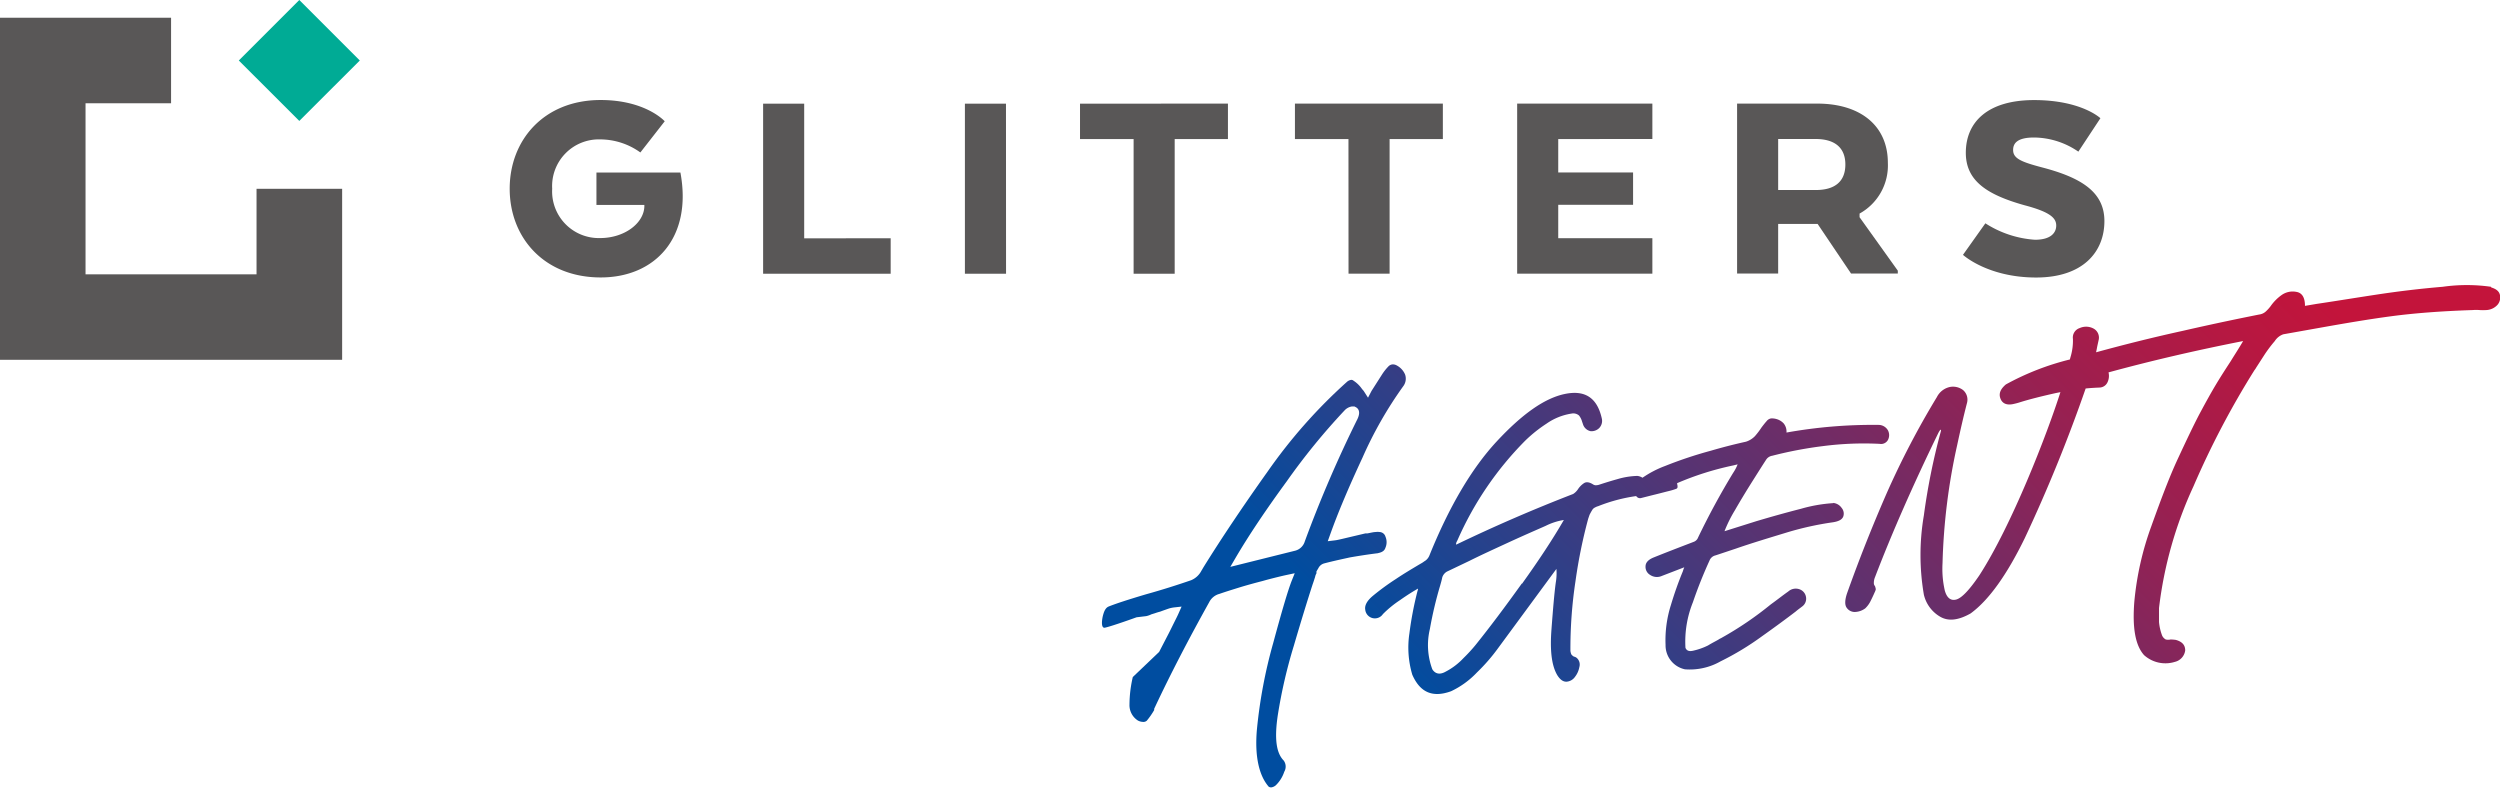
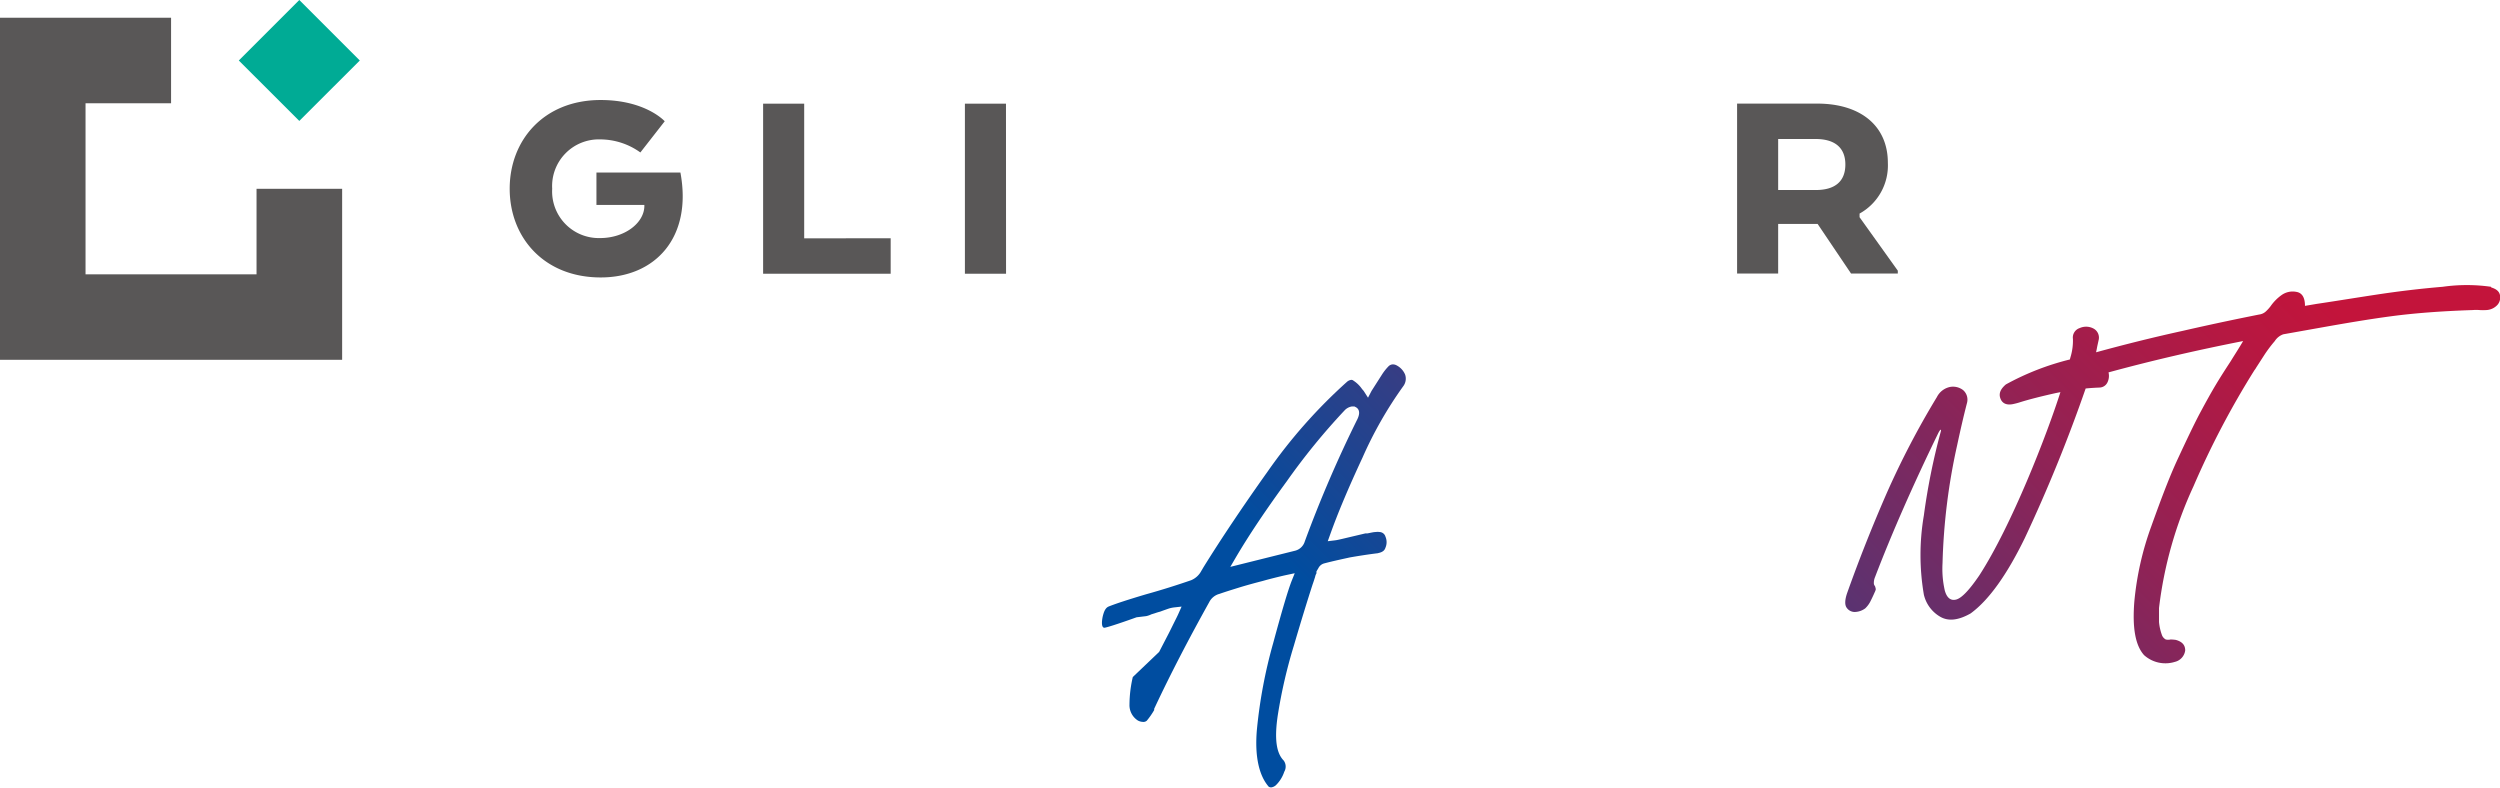
<svg xmlns="http://www.w3.org/2000/svg" viewBox="0 0 369.44 116.4">
  <defs>
    <style>
      .cls-1 {
        fill: #00ab95;
      }

      .cls-2 {
        fill: #595757;
      }

      .cls-3 {
        fill: url(#名称未設定グラデーション_4);
      }
    </style>
    <linearGradient id="名称未設定グラデーション_4" data-name="名称未設定グラデーション 4" x1="198.97" y1="137.48" x2="331.31" y2="5.14" gradientUnits="userSpaceOnUse">
      <stop offset="0" stop-color="#004da0" />
      <stop offset="0.17" stop-color="#004da0" />
      <stop offset="0.43" stop-color="#523575" />
      <stop offset="0.65" stop-color="#8f2356" />
      <stop offset="0.82" stop-color="#b51842" />
      <stop offset="0.9" stop-color="#c3143b" />
    </linearGradient>
  </defs>
  <g id="レイヤー_2" data-name="レイヤー 2">
    <g id="レイヤー_1-2" data-name="レイヤー 1">
      <g>
        <polyline class="cls-1" points="44.23 17.87 35.29 8.94 44.23 0 53.17 8.94 44.23 17.87" />
        <polyline class="cls-2" points="37.91 27.9 37.91 40.54 12.64 40.54 12.64 15.26 25.28 15.26 25.28 2.62 0 2.62 0 53.17 50.56 53.17 50.56 27.9 37.91 27.9" />
        <path class="cls-2" d="M88.14,25.5h12.41C102.34,35.12,96.81,41,88.77,41c-8.38,0-13.45-5.91-13.45-13.11s5.07-13.11,13.44-13.11c6.66,0,9.47,3.14,9.47,3.14l-3.6,4.61a10.2,10.2,0,0,0-5.95-1.93,6.9,6.9,0,0,0-7.08,7.29,6.9,6.9,0,0,0,7.08,7.29c3.6,0,6.45-2.18,6.54-4.65v-.25H88.14V25.5" />
        <polyline class="cls-2" points="112.77 40.45 112.77 15.32 118.84 15.32 118.84 35.22 131.62 35.21 131.62 40.45 112.77 40.45" />
        <polyline class="cls-2" points="148.67 40.45 142.59 40.45 142.59 15.32 148.66 15.32 148.67 40.45" />
-         <polyline class="cls-2" points="159.6 15.32 181.46 15.31 181.46 20.55 173.59 20.55 173.59 40.45 167.52 40.45 167.52 20.55 159.6 20.55 159.6 15.32" />
-         <polyline class="cls-2" points="191.36 15.31 213.22 15.31 213.22 20.55 205.35 20.55 205.35 40.44 199.28 40.44 199.27 20.55 191.36 20.55 191.36 15.31" />
-         <polyline class="cls-2" points="241.33 30.26 230.27 30.26 230.27 35.2 244.18 35.2 244.18 40.44 224.2 40.44 224.2 15.31 244.18 15.31 244.18 20.54 230.27 20.55 230.27 25.49 241.33 25.49 241.33 30.26" />
        <path class="cls-2" d="M256.7,15.31h11.85c6.37,0,10.43,3.26,10.43,8.75a8.13,8.13,0,0,1-4.18,7.5v.54L280.45,40v.42h-6.91l-4.94-7.33h-5.83v7.33H256.7V15.31m11.6,5.23h-5.53v7.54h5.57c2.81,0,4.36-1.26,4.36-3.77S271.11,20.54,268.3,20.54Z" />
-         <path class="cls-2" d="M293.39,33a15.41,15.41,0,0,0,7.33,2.43c2.3,0,3.14-1,3.14-2.1s-.88-2-4.69-3c-5.53-1.55-8.67-3.6-8.67-7.75,0-4.57,3.26-7.79,10.09-7.79,7,0,9.8,2.68,9.8,2.68l-3.26,4.94a11.72,11.72,0,0,0-6.54-2.09c-2.39,0-3.1.79-3.1,1.84,0,1.26,1.17,1.76,4.36,2.6,5.9,1.55,9.13,3.72,9.13,7.91,0,4.57-3.18,8.34-10.09,8.34-7.17,0-10.81-3.35-10.81-3.35L293.39,33" />
      </g>
      <g>
        <path class="cls-3" d="M203.63,81.74c.81-.16,1-.49,1.11-.81a2.07,2.07,0,0,0,0-1.62.94.94,0,0,0-.88-.69,1.77,1.77,0,0,0-.55,0c-.33,0-.73.11-1.22.2l-.3,0-3.51.83c-.4.09-.72.17-1,.2l-1.07.13.36-1c1.12-3.14,2.68-6.85,4.76-11.32A58.45,58.45,0,0,1,207.42,57a1.86,1.86,0,0,0,.22-1.65A2.72,2.72,0,0,0,206.4,54a1.16,1.16,0,0,0-.65-.15,1,1,0,0,0-.52.24,7.63,7.63,0,0,0-1,1.25l-1.55,2.43-.52,1-.64-1-.25-.29a4.42,4.42,0,0,0-1.25-1.22.48.48,0,0,0-.38-.12,1.23,1.23,0,0,0-.56.26,76.87,76.87,0,0,0-11.71,13.22c-3.66,5.14-6.87,9.93-9.54,14.23l-.3.51A3,3,0,0,1,176,85.75c-2,.69-4.22,1.4-6.67,2.08-2.71.81-4.37,1.35-5.5,1.8-.23.1-.55.32-.78,1.12-.2.63-.44,2.18.26,2,1.06-.23,4.65-1.53,4.65-1.53l1.41-.17a3.25,3.25,0,0,0,.78-.27l.49-.15c.26-.09.54-.18.79-.24.48-.18,1-.36,1.32-.47a5.13,5.13,0,0,1,.69-.15l1.17-.13-.47,1.06c-.15.34-.36.75-.6,1.23s-.49,1-.78,1.57l-1.47,2.84-3.89,3.71a18.27,18.27,0,0,0-.49,4.06,2.69,2.69,0,0,0,1.25,2.37,1.72,1.72,0,0,0,.9.2.74.74,0,0,0,.41-.18,11,11,0,0,0,1.09-1.57l0-.19.08-.17c2.35-5,5-10.1,8.05-15.58a2.37,2.37,0,0,1,1.52-1.23c.76-.27,1.76-.58,3.11-1,1.06-.32,2.16-.62,3.21-.89l.68-.19c1.3-.34,2.25-.57,2.9-.71l1.22-.26-.46,1.15c-.54,1.39-1.38,4.21-2.72,9.16a72.58,72.58,0,0,0-2.41,12.8c-.34,3.88.29,6.76,1.74,8.43a.61.61,0,0,0,.43.1,1.32,1.32,0,0,0,.62-.3,4.91,4.91,0,0,0,1.25-2,1.51,1.51,0,0,0-.08-1.66c-1.11-1.12-1.39-3.25-.87-6.72a74.44,74.44,0,0,1,2.36-10.22c1.07-3.65,2-6.67,2.78-9.08.15-.41.26-.78.37-1.11a1.52,1.52,0,0,1,.2-.53v-.29l.28-.47a1.35,1.35,0,0,1,.85-.71c1.06-.28,2.14-.52,3.14-.74l.68-.15c1.23-.21,2.64-.44,4.14-.62h.06M192.82,80a2,2,0,0,1-1.43,1.38l-9.58,2.39.8-1.37c1.95-3.32,4.5-7.12,7.56-11.3a96.2,96.2,0,0,1,8.58-10.51,1.89,1.89,0,0,1,1-.52h.41l.18.09c.33.17.79.62.27,1.74A182.84,182.84,0,0,0,192.82,80Z" />
-         <path class="cls-3" d="M270.94,74.35a22.21,22.21,0,0,0-4.78.83c-2.22.57-4.4,1.18-6.62,1.84l-4.7,1.48a19.84,19.84,0,0,1,1.55-3.12c.82-1.43,1.72-2.91,2.63-4.35s1.58-2.5,2-3.14a1.31,1.31,0,0,1,.87-.54,59.29,59.29,0,0,1,7.53-1.43,47.08,47.08,0,0,1,8.34-.33A1.16,1.16,0,0,0,279,65a1.52,1.52,0,0,0,0-1.39,1.59,1.59,0,0,0-1.39-.82A72.31,72.31,0,0,0,264,63.92a1.92,1.92,0,0,0-.4-1.33,2.26,2.26,0,0,0-1-.64,2.52,2.52,0,0,0-.87-.12,1.06,1.06,0,0,0-.67.41c-.23.25-.46.55-.73.9a11.48,11.48,0,0,1-1,1.32,3.19,3.19,0,0,1-1.31.81c-1.21.27-3,.69-5.25,1.35a61.38,61.38,0,0,0-6.71,2.24,15.25,15.25,0,0,0-3.34,1.74,1.72,1.72,0,0,0-.76-.27,11.21,11.21,0,0,0-2.86.45c-1.18.33-2.12.63-2.85.87a1.76,1.76,0,0,1-.46.06.78.78,0,0,1-.38-.13c-.54-.34-1-.41-1.35-.17a3.17,3.17,0,0,0-.87.88,2.38,2.38,0,0,1-.72.71q-8.82,3.41-17.29,7.49l0,0s0-.1,0-.13,0-.09,0-.13a.69.69,0,0,0,.1-.21l.11-.21a48.55,48.55,0,0,1,10-14.69,20.68,20.68,0,0,1,3.14-2.51,8.75,8.75,0,0,1,3.69-1.49,1.3,1.3,0,0,1,1.12.28,2.57,2.57,0,0,1,.45.89l.17.5a1.49,1.49,0,0,0,1.11.93,1.62,1.62,0,0,0,1.23-.44,1.53,1.53,0,0,0,.43-1.34c-.66-3.13-2.47-4.35-5.49-3.72s-6.33,3-10.05,7-7.06,9.7-9.95,16.85a1.75,1.75,0,0,1-.79.9,3.39,3.39,0,0,1-.53.34c-1.3.77-2.52,1.5-3.62,2.24a36,36,0,0,0-3.47,2.54c-.81.69-1.19,1.37-1.08,2a1.43,1.43,0,0,0,2.61.66,15.82,15.82,0,0,1,2.52-2.06c1.12-.79,2-1.33,2.67-1.71a1.69,1.69,0,0,1-.09.41,51,51,0,0,0-1.18,6.18,14.14,14.14,0,0,0,.42,6.13c1.15,2.63,3,3.44,5.73,2.45a12.75,12.75,0,0,0,3.83-2.78,27.22,27.22,0,0,0,3.16-3.64L230,84.07a8,8,0,0,1-.09,2c-.22,1.57-.41,3.91-.64,6.94s0,5.28.84,6.73c.44.72.89,1,1.36,1a1.66,1.66,0,0,0,1.27-.71,3.29,3.29,0,0,0,.65-1.45,1.3,1.3,0,0,0-.27-1.24.94.94,0,0,0-.53-.31,1,1,0,0,1-.28-.21c-.12-.09-.18-.28-.24-.61a66.62,66.62,0,0,1,.75-10.33,74.78,74.78,0,0,1,1.88-9.23l.2-.58c.11-.21.24-.46.38-.68a.93.93,0,0,1,.43-.4,2,2,0,0,1,.46-.19,24.31,24.31,0,0,1,5.53-1.48l.1,0s0,0,0,0a.67.67,0,0,0,.67.29l1.86-.47c.88-.21,1.61-.41,2.26-.57a9.74,9.74,0,0,0,1.16-.35.32.32,0,0,0,.15-.33,1.15,1.15,0,0,0-.06-.37v-.12a43.51,43.51,0,0,1,8.29-2.62l.65-.16a6.14,6.14,0,0,1-.67,1.27c-1.88,3.09-3.59,6.25-5.17,9.53a1.08,1.08,0,0,1-.62.64c-2,.77-4,1.53-6,2.34-.76.32-1.14.75-1.15,1.29a1.38,1.38,0,0,0,.68,1.27,1.79,1.79,0,0,0,1.73.15l3.32-1.28a4.1,4.1,0,0,0-.21.58,52.13,52.13,0,0,0-1.77,5,17.15,17.15,0,0,0-.79,5.89A3.62,3.62,0,0,0,249,98.91a9.19,9.19,0,0,0,5.26-1.18,41.12,41.12,0,0,0,6.1-3.69c2-1.42,3.67-2.65,5-3.67.35-.3.67-.52.95-.74a1.42,1.42,0,0,0,.57-1.43,1.45,1.45,0,0,0-.88-1.09,1.66,1.66,0,0,0-1.74.3c-.87.61-1.69,1.27-2.56,1.89a50.24,50.24,0,0,1-7.26,4.94,1.18,1.18,0,0,1-.28.14c-.39.27-1,.54-1.75,1a9.62,9.62,0,0,1-2.17.77c-.64.16-1,0-1.17-.42A15.57,15.57,0,0,1,250.17,89a65.9,65.9,0,0,1,2.45-6.15,1.25,1.25,0,0,1,.9-.78c.88-.29,1.93-.64,3-1,2.37-.82,4.87-1.57,7.49-2.37a45.35,45.35,0,0,1,6.79-1.51c.9-.13,1.41-.4,1.59-.86a1.3,1.3,0,0,0-.23-1.26,1.72,1.72,0,0,0-1.27-.75m-46,11.91c-2.4,3.35-4.68,6.4-6.86,9.11a23.68,23.68,0,0,1-1.75,1.9,9.78,9.78,0,0,1-2.62,2c-.87.5-1.55.37-2-.34a10.23,10.23,0,0,1-.36-5.94,57.42,57.42,0,0,1,1.53-6.46c.12-.42.24-.85.3-1.17a1.5,1.5,0,0,1,.71-.87l3.31-1.58c1.74-.87,3.65-1.74,5.75-2.71s4-1.79,5.51-2.46a9.2,9.2,0,0,1,2.69-.87C229.4,79.79,227.32,82.91,224.92,86.26Z" />
        <path class="cls-3" d="M368.11,42.38a25.37,25.37,0,0,0-7.14,0c-3.22.27-6.54.66-10.06,1.2s-6.33,1-8.58,1.33l-1.71.29c0-1.21-.41-1.9-1.23-2.06a2.83,2.83,0,0,0-2.25.48,6.76,6.76,0,0,0-1.58,1.6,5.77,5.77,0,0,1-.72.8,1.76,1.76,0,0,1-1,.46c-2.4.48-6.21,1.25-11.41,2.44-4.28.94-8.51,2-12.68,3.14.06-.28.12-.56.17-.86l.2-.91a1.52,1.52,0,0,0-.79-1.76,2.32,2.32,0,0,0-2-.05,1.47,1.47,0,0,0-1,1.61,8.36,8.36,0,0,1-.31,2.51c-.05.17-.1.35-.14.52a39,39,0,0,0-9.46,3.69c-.82.7-1.09,1.37-.79,2.12s1,1,2,.75a9.22,9.22,0,0,0,.95-.26c1.39-.43,3.14-.87,5.24-1.34l.66-.13c-2,6.29-7.2,19.7-12,27.1-1.48,2.17-2.6,3.34-3.41,3.55s-1.37-.26-1.67-1.31a14.4,14.4,0,0,1-.34-4.07,90.68,90.68,0,0,1,2.16-17.43c.43-2,.89-4.06,1.47-6.3a1.86,1.86,0,0,0-.6-1.85,2.45,2.45,0,0,0-1.86-.47,2.82,2.82,0,0,0-2,1.5,124.41,124.41,0,0,0-7.45,14.28q-3.18,7.29-5.8,14.64c-.35,1-.4,1.78-.09,2.21a1.43,1.43,0,0,0,1.31.63,2.7,2.7,0,0,0,1.44-.53,3.89,3.89,0,0,0,.84-1.19c.26-.51.44-.93.59-1.26s.14-.42.09-.54a1,1,0,0,0-.1-.32.61.61,0,0,1-.15-.41,2.15,2.15,0,0,1,.16-.86q3.72-9.72,9.37-21.34l.07-.13a1,1,0,0,1,.11-.17.62.62,0,0,1,.12-.17h.08a.7.7,0,0,1,0,.2,95.58,95.58,0,0,0-2.52,12.46,34.73,34.73,0,0,0,0,11.7,5.11,5.11,0,0,0,2.35,3.23c1.22.75,2.73.59,4.56-.45q4-2.92,8-11.12a226.56,226.56,0,0,0,9-22.12c.68-.07,1.37-.11,2.08-.14a1.33,1.33,0,0,0,1.12-.72,2.2,2.2,0,0,0,.18-1.52c6.53-1.78,13.13-3.3,19.89-4.63-.64,1.1-1.3,2.1-1.81,2.94-.75,1.15-1.5,2.31-2.19,3.46s-1.44,2.5-2.31,4.12-2,4-3.33,6.86-2.59,6.27-3.91,9.94a44.11,44.11,0,0,0-2.53,11.22c-.3,3.82.14,6.42,1.44,7.87a4.71,4.71,0,0,0,4.55,1,2,2,0,0,0,1.53-1.7c0-.76-.42-1.29-1.4-1.55a6,6,0,0,0-.76-.06,1.51,1.51,0,0,1-.71,0,1.23,1.23,0,0,1-.54-.58,7.56,7.56,0,0,1-.46-2c0-.75,0-1.46,0-2.07a59.47,59.47,0,0,1,5.1-18,126.51,126.51,0,0,1,9-17.14,2.78,2.78,0,0,0,.28-.42l1.22-1.89a19.86,19.86,0,0,1,1.51-2,2.44,2.44,0,0,1,1.26-1l5.61-1c3.71-.66,7.18-1.25,10.44-1.68s7.25-.75,11.95-.9a5.79,5.79,0,0,1,1,0,7.72,7.72,0,0,0,1,0,2.37,2.37,0,0,0,1.68-.81,1.69,1.69,0,0,0,.33-1.43c-.13-.55-.56-.88-1.28-1.1" />
      </g>
    </g>
  </g>
</svg>